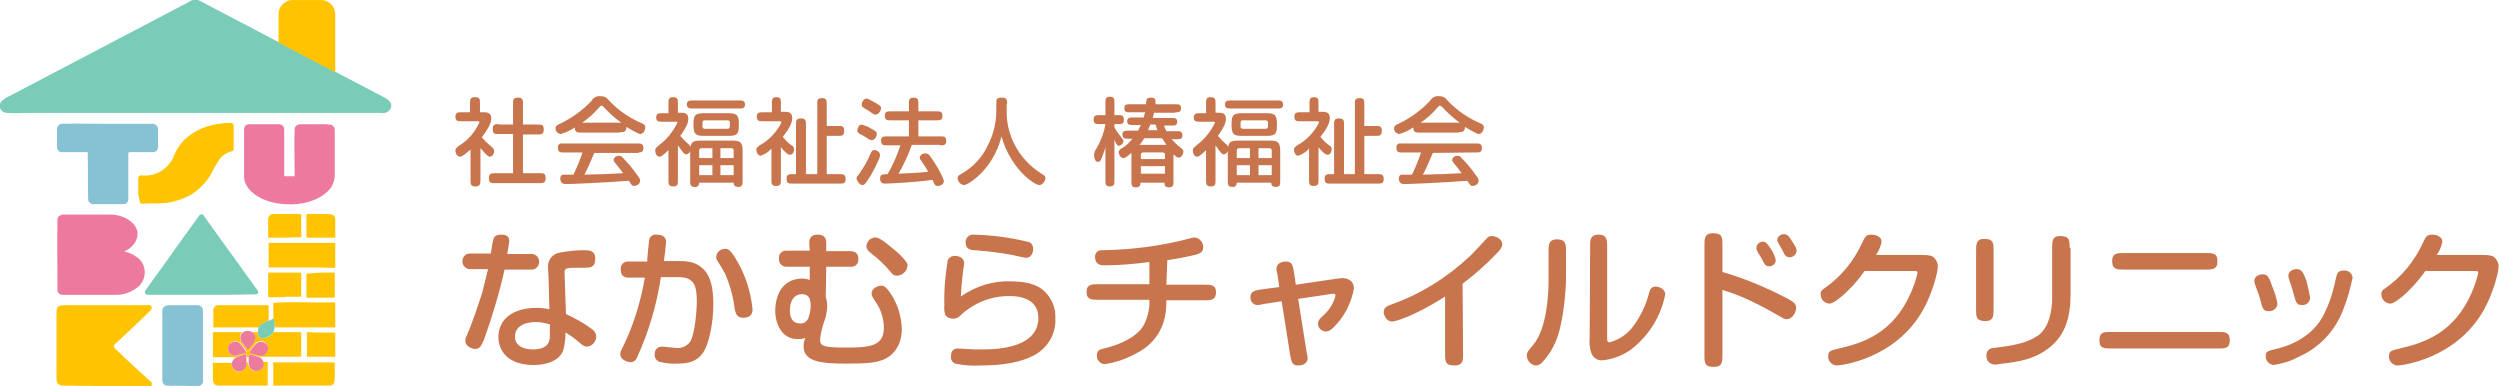
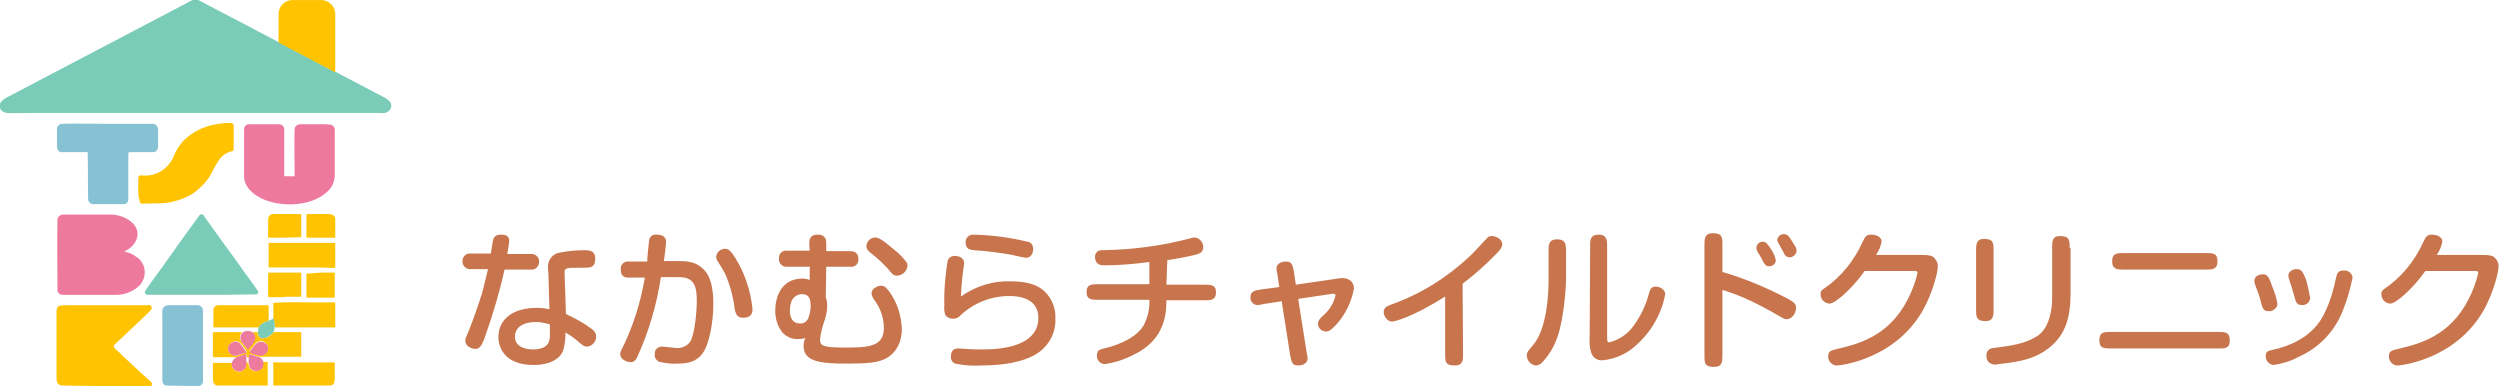
<svg xmlns="http://www.w3.org/2000/svg" version="1.1" id="レイヤー_1" x="0px" y="0px" viewBox="0 0 529.2 81.7" style="enable-background:new 0 0 529.2 81.7;" xml:space="preserve">
  <style type="text/css">
	.st0{fill:#7ACCB8;}
	.st1{fill:#FFC300;}
	.st2{fill:#87C2D4;}
	.st3{fill:#ED7A9E;}
	.st4{fill:#FFC302;}
	.st5{fill:#ED7B9D;}
	.st6{fill:#C8744C;}
</style>
  <g id="logo" transform="translate(-450 -11.334)">
    <g id="グループ_2647" transform="translate(859.565 287.744)">
      <path id="パス_13001" class="st0" d="M-326.8-253.6c-0.3,0.8-1.2,1.3-2.1,1.1c-1.1,0-2.2,0-3.3,0h-13.4c-19.3,0-38.6,0-58,0    c-1.5,0-3,0.1-4.4,0c-0.6,0-1.1-0.3-1.4-0.7c-0.3-0.5-0.3-1.2,0.1-1.7c0.4-0.4,0.9-0.8,1.4-1c12.8-6.7,25.7-13.5,38.5-20.2    c1.1-0.7,1.7-0.4,2.8,0.2c3.9,2.1,7.9,4.1,11.8,6.2c7.9,4.1,15.8,8.3,23.7,12.4c0.6,0.3,1.3,0.7,1.9,1    C-328.1-255.7-326.4-255.1-326.8-253.6z" />
      <path id="パス_13002" class="st1" d="M-396.5-194.8c-1.1-0.2-1.1-1-1.1-2c0-0.8,0-1.7,0-2.5c0-3.1,0-6.3,0-9.4c0-0.5,0-1,0-1.5    c0-0.6,0-1.3,0.7-1.5c0.5-0.1,0.9-0.1,1.4-0.1h16.8c0.4,0,1-0.2,1.2,0.3c0.2,0.5-0.2,0.8-0.5,1.1l-0.7,0.7l-5.4,5.1    c-0.4,0.3-0.7,0.7-1.1,1c-0.3,0.2-0.3,0.6-0.1,0.9c0.1,0.1,0.1,0.1,0.2,0.2c0.6,0.5,1.2,1.1,1.8,1.7c1.3,1.2,2.7,2.5,4,3.7l1.1,1    c0.3,0.3,0.8,0.5,0.8,1c0,0.5-0.6,0.6-1,0.6c-0.5,0-1,0-1.5,0h-3.5C-387.7-194.8-392.1-194.7-396.5-194.8z" />
      <path id="パス_13003" class="st2" d="M-374.3-194.8c-1.1-0.1-0.9-1.3-0.9-2.1c0-2.5,0-5,0-7.5c0-1.7,0-3.3,0-5    c0-0.7-0.2-1.6,0.4-2.1c0.3-0.2,0.6-0.3,1-0.3c0.8,0,1.7,0,2.5,0c0.8,0,1.7,0,2.5,0c0.7,0,1.5-0.2,2,0.5c0.2,0.3,0.2,0.6,0.2,1    c0,0.4,0,0.8,0,1.2c0,1.7,0,3.3,0,5c0,2.7,0,5.4,0,8.1c0.1,0.6-0.2,1.1-0.8,1.3c-0.1,0-0.3,0-0.4,0c-0.6,0-1.2,0-1.9,0    C-371.2-194.8-372.8-194.7-374.3-194.8z" />
      <path id="パス_13004" class="st1" d="M-351.7-194.8c0-1.3,0-2.6,0-3.8c0-1.3-0.3-1.1,0.7-1.1h12.1c0.2,0,0.2,0.1,0.2,0.3    c0,1,0,2.1,0,3.1c0,0.5-0.1,1.2-0.6,1.4c-0.2,0.1-0.4,0.1-0.6,0.1h-3.1C-345.9-194.8-348.8-194.8-351.7-194.8z" />
      <path id="パス_13005" class="st1" d="M-363.6-194.8c-0.7-0.1-0.9-0.8-0.9-1.4c0-0.5,0-1.1,0-1.6c0-0.5,0-1.1,0-1.6    c0-0.1,0-0.2,0-0.2c0-0.1,0.1,0,0.2,0h1.2c0.9,0,1.7,0,2.6,0c0,0.2,0,0.5,0,0.7c0.2,0.8,1.1,1.3,1.9,1.1c0.7-0.2,1.2-0.9,1.2-1.7    c0,0,0-0.1,0-0.2s0.1,0,0.2,0c0.1,0,0.1,0,0.2,0c0,0.4,0.1,0.9,0.3,1.2c0.4,0.6,1.2,0.8,1.8,0.5c0.7-0.3,1.1-1,1-1.8    c0.2,0,0.4,0,0.6,0c0.2,0,0.5-0.1,0.4,0.3c0,1.6,0,3.1,0,4.7C-356.4-194.8-360-194.8-363.6-194.8z" />
      <path id="パス_13006" class="st3" d="M-383.2-223.2c0,0.1,0.1,0.1,0.2,0.1c0.8,0.2,1.6,0.5,2.2,1c1.9,1.1,2.4,3.6,1.3,5.4    c-0.1,0.2-0.3,0.4-0.4,0.6c-1.5,1.5-3.5,2.2-5.5,2.1c-3.6,0-7.1,0-10.7,0c-0.2,0-0.5,0-0.7-0.1c-0.4-0.2-0.7-0.6-0.6-1.1    c0-5-0.1-10,0-14.9c0.1-0.5,0.7-0.9,1.2-0.9c3.3,0,6.6,0,9.9,0c1.8,0,3.6,0.6,4.9,1.9C-379.4-227-380.8-224.3-383.2-223.2z" />
      <path id="パス_13007" class="st3" d="M-338.7-244.1c0,1.6,0,3.2,0,4.8c0,0.9-0.3,1.8-0.8,2.6c-3.1,4.1-10.6,4.4-14.9,2.2    c-1.8-0.9-3.5-2.5-3.5-4.6c0-3.3,0-6.6,0-9.9c0-0.6,0.4-1.1,1-1.1c2.2,0,4.4,0,6.5,0c0.5,0,1,0.5,1,1c0,3.2,0,6.4,0,9.6    c0,0.4,0,0.4,0.4,0.4c0.5,0,1,0,1.5,0c0.1,0,0.3,0.1,0.3-0.1c0-3.3-0.1-6.7,0-10c0.1-0.5,0.5-0.8,1-0.9c0.7,0,1.3,0,2,0    c1.6,0,3.2-0.1,4.8,0.1c0.4,0.2,0.7,0.6,0.7,1C-338.7-247.5-338.7-245.8-338.7-244.1z" />
      <path id="パス_13008" class="st2" d="M-386.8-250.2h9.6c0.6,0,1.1,0.6,1.1,1.2c0,0,0,0,0,0c0,1.2,0,2.4,0,3.6    c0,0.6-0.4,1.2-1,1.2c0,0,0,0,0,0c-1.6,0-3.3,0-4.9,0c-0.3,0-0.4,0-0.4,0.4c0,3.2,0,6.4,0,9.6c0,0.5-0.4,1-0.9,1    c-2.1,0-4.3,0-6.4,0c-0.5,0.1-1-0.3-1.2-0.8c-0.1-3.2,0-6.5-0.1-9.8c0-0.5,0.1-0.4-0.4-0.4c-1.8,0-3.5,0-5.3,0    c-0.5-0.1-0.8-0.6-0.8-1.1c0-1.2,0-2.4,0-3.7c0-0.2,0-0.4,0.1-0.6c0.2-0.3,0.5-0.6,0.9-0.6C-393.3-250.3-390-250.2-386.8-250.2z" />
      <path id="パス_13009" class="st0" d="M-366.9-214c-3.8,0-7.7,0-11.5,0c-0.3,0-0.5-0.3-0.5-0.6c0-0.1,0-0.2,0.1-0.3    c1.2-1.7,2.4-3.4,3.6-5c2.6-3.7,5.2-7.3,7.9-11c0.2-0.2,0.6-0.2,0.8,0c0,0,0.1,0.1,0.1,0.2c2.4,3.4,4.9,6.8,7.3,10.1    c1.3,1.9,2.7,3.7,4,5.6c0.1,0.1,0.2,0.3,0.2,0.4c0,0.3-0.2,0.5-0.5,0.5C-359.3-214-363.1-214-366.9-214z" />
      <path id="パス_13010" class="st1" d="M-380.3-236.3c0-0.7,0-1.5,0-2.2c0-0.4,0.1-0.8,0.6-0.8c2.9,0.4,5.7-1.2,6.9-4    c0.6-1.5,1.5-2.9,2.8-4c1.2-1,2.6-1.8,4.1-2.3c1.6-0.5,3.4-0.8,5.1-0.8c0.5,0,0.7,0.2,0.7,0.7c0,1.6,0,3.3,0,4.9    c0,0.2-0.2,0.4-0.4,0.4c-1.2,0.3-2.2,1-2.8,2c-0.5,0.8-1,1.6-1.4,2.5c-1,1.9-2.6,3.5-4.4,4.7c-1.9,1-4,1.7-6.1,1.8    c-1.4,0.1-2.7,0-4.1,0.1c-0.3,0.1-0.6-0.1-0.7-0.4c0-0.1,0-0.2,0-0.3C-380.3-234.7-380.3-235.5-380.3-236.3L-380.3-236.3z" />
      <path id="パス_13011" class="st1" d="M-345.7-219.8h-6.7c-0.4,0-0.3,0-0.3-0.3c0-1.5,0-3.1,0-4.6c0-0.3,0-0.3,0.3-0.3h13.5    c0.3,0,0.3,0,0.3,0.3c0,1.6,0,3.1,0,4.7c0,0.1,0,0.3-0.1,0.3C-341.1-219.8-343.4-219.8-345.7-219.8z" />
      <path id="パス_13012" class="st1" d="M-351.7-209c0-1.1,0-2.2,0-3.3c4.1-0.3,8.5,0,12.7-0.1c0.4,0,0.4-0.1,0.4,0.4    c0,1.5,0,3,0,4.6c0,0.3,0,0.3-0.3,0.3h-12.4C-351.4-207.7-351.5-208.4-351.7-209z" />
      <path id="パス_13013" class="st4" d="M-359.5-200.8c-1.6,0-3.1,0-4.7,0c-0.3,0-0.3,0-0.3-0.3c0-1.6,0-3.2,0-4.9    c0-0.1,0.1-0.1,0.2-0.1c2,0,4,0,6,0c-0.6,0.5-0.6,1.4-0.2,2c0.4,0.5,0.8,1,1.2,1.5c0.1,0.1,0.1,0.1,0.2,0c0.8-1,2.2-2.2,1-3.5    l1.1,0c0,0.6,0.3,1.4,1.1,1.3c0.9-0.1,1.7-0.5,2.2-1.3c1.9,0,3.7,0,5.6,0c0.3,0,0.3,0,0.3,0.3c0,1.6,0,3.2,0,4.8    c0,0.2-0.3,0.1-0.4,0.1c-2.9,0-5.7,0-8.5,0c-0.6-0.2-1.2-0.4-1.8-0.5c-0.1,0-0.3-0.1-0.3,0.1s0,0.3-0.1,0.5h-0.4    c0-0.1,0-0.3,0-0.4c0-0.2,0-0.2-0.2-0.2C-358.2-201.2-358.8-201-359.5-200.8z M-352.8-202.6c0-0.9-0.7-1.6-1.5-1.6    c-0.5,0-0.9,0.2-1.2,0.5c-0.4,0.5-0.7,0.9-1.1,1.4c-0.2,0.3-0.2,0.3,0.1,0.4c0.7,0.3,1.4,0.5,2.2,0.6    C-353.5-201.2-352.9-201.8-352.8-202.6L-352.8-202.6z M-359.8-201.1c0.8-0.1,1.6-0.4,2.4-0.7c0.1,0,0-0.2,0-0.3    c-0.3-0.5-0.7-1-1.1-1.5c-0.6-0.7-1.5-0.8-2.2-0.2c-0.3,0.3-0.5,0.7-0.6,1.1C-361.4-201.9-360.7-201.2-359.8-201.1    C-359.9-201.1-359.9-201.1-359.8-201.1L-359.8-201.1z" />
      <path id="パス_13014" class="st1" d="M-354.8-207.1c-3.1,0-6.2,0-9.3,0c-0.4,0-0.3,0-0.3-0.3c0-1.2,0-2.3,0-3.5    c0.1-0.5,0.5-0.9,1-0.9c3.4,0,6.8,0,10.3,0c0.4,0,0.4-0.1,0.4,0.4c0,1,0,2,0,3C-353.6-208.3-354.3-207.8-354.8-207.1z" />
      <path id="パス_13015" class="st1" d="M-349.3-213.5c-1.1,0-2.2,0-3.3,0c-0.2,0-0.2-0.2-0.2-0.3c0-1.6,0-3.1,0-4.7    c0-0.1,0-0.2,0.2-0.2c2.2,0,4.3,0,6.5,0c0.4,0,0.3,0,0.3,0.3c0,1.5,0,3,0,4.5c0,0.3,0,0.3-0.3,0.3H-349.3z" />
      <path id="パス_13016" class="st1" d="M-349.3-226.1h-3.2c-0.1,0-0.3,0.1-0.3-0.1c0-1.3,0-2.6,0-3.9c0.1-0.6,0.5-1,1.1-1    c1.9,0,3.7,0,5.6,0c0.3,0,0.3,0,0.3,0.3c0,1.4,0,2.9,0,4.3c0,0.2,0.1,0.3-0.2,0.3L-349.3-226.1z" />
-       <path id="パス_13017" class="st1" d="M-341.6-206h2.7c0.3,0,0.3,0,0.3,0.2c0,1.6,0,3.2,0,4.7c0,0.1,0,0.2-0.1,0.2    c-1.9,0-3.9,0-5.8,0c-0.1,0-0.1,0-0.1-0.1c0-1.6,0-3.2,0-4.8c0-0.3,0-0.3,0.3-0.3L-341.6-206z" />
      <path id="パス_13018" class="st1" d="M-341.7-218.7h2.7c0.2,0,0.3-0.1,0.3,0.3c0,1.6,0,3.1,0,4.7c0,0.3,0,0.3-0.3,0.3h-5.5    c-0.2,0-0.2,0-0.2-0.2c0-1.6,0-3.1,0-4.7c0-0.3,0.1-0.2,0.3-0.2L-341.7-218.7z" />
      <path id="パス_13019" class="st1" d="M-341.7-226.1h-2.7c-0.2,0-0.3,0.1-0.3-0.3c0-1.5,0-2.9,0-4.4c0-0.3,0-0.3,0.3-0.3    c1.5,0,3,0,4.6,0c0.2,0,0.5,0.1,0.7,0.2c0.4,0.2,0.6,0.7,0.5,1.1c0,1.1,0,2.2,0,3.4c0,0.1,0.1,0.3-0.1,0.3    C-339.7-226.1-340.7-226.1-341.7-226.1z" />
      <path id="パス_13020" class="st0" d="M-354.8-207.1c0.6-1.2,2.1-1.2,3.1-1.9c0.4,0.9,0.4,2,0,2.9c-0.5,0.7-1.3,1.2-2.2,1.3    C-355.1-204.7-355.1-206.3-354.8-207.1z" />
      <path id="パス_13021" class="st5" d="M-356.9-200.8c0-0.2,0-0.3,0.1-0.5c0-0.1,0-0.1,0.1-0.1c0.6,0.1,1.1,0.3,1.7,0.5    c0.6,0.1,1.1,0.6,1.2,1.2c0.2,0.9-0.4,1.7-1.3,1.8c-0.6,0.1-1.3-0.2-1.6-0.7C-356.9-199.3-357-200.1-356.9-200.8z" />
      <path id="パス_13022" class="st5" d="M-356-206c1.2,1.3-0.1,2.5-1,3.5c-0.1,0.1-0.1,0.1-0.2,0c-0.4-0.5-0.8-1-1.2-1.5    c-0.4-0.6-0.4-1.5,0.2-2C-357.6-206.5-356.7-206.5-356-206z" />
      <path id="パス_13023" class="st5" d="M-359.5-200.8c0.6-0.2,1.3-0.4,1.9-0.6c0.2,0,0.2,0,0.2,0.2c0,0.4,0,0.9,0,1.3    c0,0.1,0,0.1,0,0.2c0,0.1,0,0.3,0,0.4c0,0.7-0.6,1.4-1.3,1.5c-0.9,0.1-1.7-0.5-1.8-1.3c0-0.2,0-0.3,0-0.5    C-360.3-200.2-359.9-200.6-359.5-200.8z" />
      <path id="パス_13024" class="st1" d="M-347.9-276.4c2.2,0,4.4,0,6.6,0c1.5,0.2,2.7,1.4,2.7,3c0,4.1,0,8.2,0,12.3    c-4-2.1-8-4.2-12-6.3c0-1.9,0-3.8,0-5.8C-350.7-274.9-349.5-276.2-347.9-276.4z" />
      <path id="パス_13025" class="st5" d="M-352.8-202.6c0,0.8-0.7,1.4-1.5,1.5c-0.8-0.1-1.5-0.3-2.2-0.6c-0.3-0.1-0.3-0.1-0.1-0.4    c0.3-0.5,0.7-1,1.1-1.4c0.6-0.7,1.5-0.7,2.2-0.2C-353-203.5-352.8-203.1-352.8-202.6z" />
      <path id="パス_13026" class="st5" d="M-359.8-201.1c-0.8,0-1.5-0.7-1.5-1.5c0,0,0,0,0,0c0-0.9,0.8-1.5,1.6-1.5    c0.4,0,0.8,0.2,1.1,0.6c0.4,0.5,0.8,1,1.1,1.5c0,0.1,0.2,0.2,0,0.3C-358.2-201.5-359-201.3-359.8-201.1z" />
    </g>
-     <path id="パス_13136" class="st6" d="M551.7,42.7c0.3,0.3,0.4,0.4,0.8,0.9c0.8,0.8,0.9,0.9,1.2,0.9c0.5,0,0.9-0.6,0.9-1.2   c0-0.4-0.1-0.5-0.9-1.2c-0.6-0.5-1.2-1.1-1.7-1.7c1-1.3,2-2.9,2-4c0-1.3-1.1-1.3-1.5-1.3h-0.9v-1.9c0-0.8,0-1.3-1.1-1.3   c-1,0-1,0.6-1,1.3v1.9h-1.8c-0.8,0-1.3,0-1.3,1c0,0.9,0.6,0.9,1.3,0.9h3.4c0.1,0,0.4,0,0.4,0.2c-0.9,2-2.3,3.7-4.2,4.9   c-0.7,0.5-0.9,0.7-0.9,1.1c0,0.3,0.2,1.3,1,1.3c0.5,0,1.6-1,2.2-1.5v6.5c0,0.8,0,1.3,1.1,1.3c0.9,0,1-0.6,1-1.3V42.7z M555.6,37.6   c-0.7,0-1.3,0-1.3,1c0,1.1,0.4,1.1,1.3,1.1h3V48h-3.8c-0.7,0-1.3,0-1.3,1c0,1.1,0.4,1.1,1.3,1.1h9.4c0.8,0,1.3-0.1,1.3-1   c0-1.1-0.4-1.1-1.3-1.1h-3.5v-8.2h3.1c0.7,0,1.3,0,1.3-1c0-1.1-0.4-1.1-1.3-1.1h-3.1v-4.4c0-0.7,0-1.3-1-1.3   c-1.1,0-1.1,0.5-1.1,1.3v4.4H555.6z M585.2,43.6c0.6,0,1-0.2,1-0.9c0-0.8-0.4-1-1-1h-16.2c-0.5-0.1-0.9,0.3-0.9,0.7   c0,0.1,0,0.2,0,0.2c0,0.7,0.3,1,0.9,1h4.3c-0.5,1.6-1.2,3.2-1.9,4.7c-1.1,0-1.8,0-2.2,0c-0.3,0-0.6,0.3-0.6,0.8   c0,1,0.6,1.2,1.2,1.2c0.9,0,8.2-0.3,13.3-0.7c0.6,0.9,0.7,1.1,1.1,1.1c0.4,0,1.3-0.3,1.3-1.1c0-0.3,0-0.4-0.6-1.2   c-0.9-1.3-1.9-2.5-3-3.6c-0.2-0.3-0.5-0.5-0.9-0.5c-0.4,0-1.1,0.3-1.1,0.9c0,0.2,0.1,0.4,0.3,0.6c0.8,1,1.3,1.6,1.7,2.2   c-3.8,0.2-4.1,0.2-8.2,0.3c0.7-1.3,1-2,2.1-4.6H585.2z M581.3,39.3c0.7,0,1.3,0,1.3-1.1c0.4,0.2,0.8,0.5,1.2,0.7   c1.1,0.6,1.5,0.8,1.7,0.8c0.8,0,1.1-1,1.1-1.4c0-0.4-0.2-0.6-0.6-0.8c-2.6-1.1-5-2.7-7-4.8c-0.6-0.7-0.9-1-1.9-1   c-0.8-0.1-1.5,0.3-1.9,1c-1.9,2-4.1,3.6-6.6,4.8c-0.7,0.3-1,0.5-1,1c0,0.6,0.4,1.1,1.1,1.2c1.1-0.3,2.1-0.8,3-1.4   c-0.1,1.1,0.6,1.1,1.3,1.1H581.3z M573.1,37.4c1.3-0.9,2.6-2,3.7-3.3c0.3-0.3,0.3-0.4,0.5-0.4s0.2,0.1,0.5,0.3   c1.1,1.2,2.3,2.3,3.7,3.3H573.1z M593.5,35.3v-2.1c0-0.8,0-1.3-1.1-1.3c-0.9,0-0.9,0.6-0.9,1.3v2.1h-1.3c-0.7,0-1.3,0-1.3,0.9   c0,0.9,0.6,0.9,1.3,0.9h2.9c0.1,0,0.3,0,0.3,0.2c-0.9,1.8-2.1,3.4-3.7,4.6c-0.8,0.7-1,0.8-1,1.3c0,0.6,0.3,1.3,0.9,1.3   c0.3,0,0.6-0.2,0.8-0.4c0.4-0.3,0.7-0.6,1.1-1v6.4c0,0.8,0,1.3,1.1,1.3c0.9,0,0.9-0.6,0.9-1.3v-7.4c1.2,1.7,1.4,1.9,1.7,1.9   c0.4,0,0.8-0.3,0.9-0.7v6.3c0,0.8,0,1.3,1,1.3c0.4,0.1,0.8-0.2,0.9-0.7c0-0.1,0-0.1,0-0.2h7.3c0,0.4,0.1,0.9,1,0.9   c0.9,0,0.9-0.6,0.9-1.3v-6.4c0-2-0.8-2.1-2.4-2.1h-6.6c-1.2,0-1.9,0.2-2,1.3c-0.1-0.1-0.2-0.3-0.3-0.4c-0.7-0.6-1.3-1.2-1.9-1.9   c1.5-2.1,1.7-2.9,1.7-3.6c0-1.3-0.9-1.3-1.6-1.3H593.5z M600.8,44.8H598v-1.6c0-0.3,0.2-0.5,0.4-0.5c0,0,0.1,0,0.1,0h2.3V44.8z    M602.5,42.7h2.3c0.3,0,0.5,0.2,0.5,0.4c0,0,0,0.1,0,0.1v1.6h-2.8V42.7z M600.8,46.3v2.1H598v-2.1H600.8z M602.5,46.3h2.8v2.1h-2.8   V46.3z M604.3,40.1c2.1,0,2.1-0.8,2.1-2.7c0-2-0.8-2.1-2.4-2.1h-5.1c-2.1,0-2.1,0.8-2.1,2.7c0,2,0.8,2.1,2.4,2.1H604.3z M604,36.8   c0.3,0,0.5,0.2,0.5,0.4c0,0,0,0.1,0,0.1v0.8c0,0.3-0.2,0.5-0.4,0.5c0,0-0.1,0-0.1,0h-4.8c-0.3,0-0.5-0.2-0.5-0.4c0,0,0-0.1,0-0.1   v-0.8c0-0.2,0.1-0.5,0.4-0.5c0,0,0.1,0,0.1,0H604z M596.7,32.6c-0.6,0-1.3,0-1.3,0.8c0,0.9,0.6,0.9,1.3,0.9h9.8   c0.6,0,1.2,0,1.2-0.8c0-0.9-0.6-0.9-1.2-0.9H596.7z M615.3,33.2c0-0.7,0-1.3-0.9-1.3c-1,0-1,0.5-1,1.3v1.9h-1.9   c-0.7,0-1.3,0-1.3,0.9c0,1,0.5,1,1.3,1h3.6c0.1,0,0.3,0,0.3,0.3c-1,2-2.6,3.7-4.6,4.8c-0.4,0.3-0.7,0.5-0.7,0.9   c0,0.5,0.3,1.3,0.9,1.3c0.9-0.3,1.7-0.8,2.3-1.5v6.6c0,0.7,0,1.3,0.9,1.3c1.1,0,1.1-0.5,1.1-1.3v-6.9c0.2,0.3,0.4,0.5,0.7,0.8   c0.6,0.6,0.9,0.8,1.2,0.8c0.7,0,0.9-0.8,0.9-1.2c0-0.3-0.2-0.6-0.4-0.7c-0.8-0.5-1.4-1.2-2-1.9c0.9-1.1,2-2.7,2-3.9   c0-1.4-0.9-1.4-1.8-1.4h-0.6V33.2z M620.6,48.2V37.7c0-0.7,0-1.3-1-1.3c-1.1,0-1.1,0.5-1.1,1.3v10.5h-0.7c-0.7,0-1.3,0-1.3,0.9   c0,1.1,0.4,1.1,1.3,1.1h9.9c0.7,0,1.3,0,1.3-0.9c0-1.1-0.5-1.1-1.3-1.1H625v-8.1h2.4c0.7,0,1.3,0,1.3-1c0-1.1-0.4-1.1-1.3-1.1H625   v-4.6c0-0.7,0-1.3-0.9-1.3c-1.1,0-1.1,0.4-1.1,1.3v14.8H620.6z M649,42.1c0.7,0,1.3,0,1.3-0.9c0-1-0.5-1-1.3-1h-4.6v-3.4h3.8   c0.7,0,1.3,0,1.3-0.9c0-1-0.5-1-1.3-1h-3.8v-1.6c0-0.7,0-1.3-1-1.3c-1,0-1,0.5-1,1.3v1.6h-3.8c-0.7,0-1.3,0-1.3,0.9   c0,1,0.5,1,1.3,1h3.8v3.4h-4.6c-0.7,0-1.3,0-1.3,0.9c0,1,0.5,1,1.3,1h2.8c-0.7,2.1-1.6,4.2-2.7,6.1c-0.4,0-0.7,0-1.1,0.1   c-0.2,0-0.5,0.2-0.5,0.8c0,0.9,0.5,1.1,1,1.1c0.7,0,7-0.3,10.1-0.8c0.5,1.2,0.6,1.3,1.1,1.3c0.5,0,1.3-0.3,1.3-1.1   c-0.3-0.9-0.7-1.7-1.1-2.4c-0.6-1-1.2-2-1.9-2.9c-0.2-0.3-0.5-0.5-0.9-0.5c-0.6,0-1.2,0.4-1.2,0.9c0,0.3,0.1,0.4,0.6,1.1   c0.4,0.6,0.8,1.2,1.2,1.9c-1.9,0.2-3.9,0.3-6.3,0.4c1.1-1.9,2.1-4,2.8-6.1H649z M631.5,38.8c-0.1,0.4,0.1,0.6,0.5,0.9   c0.7,0.3,1.3,0.7,1.9,1.1c0.2,0.1,0.4,0.2,0.6,0.2c0.7,0,1.1-0.8,1.1-1.3c0-0.5-0.2-0.6-1.3-1.2c-0.6-0.4-1.2-0.6-1.9-0.8   C631.7,37.7,631.5,38.7,631.5,38.8z M635.3,35.6c0.7,0,1.2-0.9,1.2-1.3c0-0.5-0.2-0.7-2.1-1.7c-0.6-0.3-0.7-0.4-0.9-0.4   c-0.8,0-1.1,0.9-1.1,1.3c0,0.4,0.1,0.5,1.5,1.3c0.1,0.1,0.7,0.5,0.9,0.6C634.9,35.5,635.1,35.6,635.3,35.6z M632.6,50.5   c0.4,0,0.7-0.4,1.7-2c0.2-0.3,2-3.6,2-4.3c0-0.6-0.6-1.1-1.2-1.1c-0.5,0-0.6,0.3-0.9,0.9c-0.6,1.5-1.4,2.8-2.3,4.1   c-0.4,0.5-0.6,0.7-0.6,1.1C631.5,49.6,631.8,50.5,632.6,50.5z M663.2,33.3c0-0.8-0.1-1.3-1-1.3c-1.3,0-1.3,0.3-1.3,1.3v1.4   c0,2.6-0.6,5.1-1.8,7.4c-1.2,2.6-3.2,4.7-5.7,6.1c-0.4,0.2-0.7,0.4-0.7,0.9c0.1,0.7,0.6,1.3,1.3,1.4c0.4,0,0.9-0.2,2.1-1.1   c3-2.3,5-5.6,5.9-9.2c0.9,3.3,2.7,6.3,5.2,8.6c0.7,0.6,2.1,1.7,2.8,1.7c0.8,0,1.3-1,1.3-1.5c0-0.4-0.2-0.5-1-1   c-2.3-1.5-4.2-3.5-5.5-6c-1.2-2.3-1.8-4.9-1.7-7.4V33.3z M698.8,35.1c0.6,0,1.2,0,1.2-0.8c0-0.9-0.5-0.9-1.2-0.9h-4.2   c0-0.2,0-0.4,0-0.6c0-0.7-0.5-0.8-0.9-0.8c-0.6,0-0.9,0.1-1,0.5c-0.1,0.3-0.1,0.6-0.1,0.9h-3.4c-0.6,0-1.2,0-1.2,0.8   c0,0.9,0.5,0.9,1.2,0.9h3.2c-0.1,0.4-0.2,0.8-0.3,1.1h-2.5c-0.5,0-1,0.1-1,0.8c0,0.7,0.5,0.8,1,0.8h1.9c-0.2,0.4-0.4,0.8-0.6,1.2   h-2.1c-0.6,0-1.2,0-1.2,0.8c0,0.9,0.6,0.9,1.2,0.9h0.9c-0.6,0.8-1.3,1.5-2.2,2c-0.5,0.3-0.7,0.5-0.7,0.9c0,0.4,0.4,1.2,1,1.2   c0.4,0,1-0.5,1.7-1.1c0,0.3,0,0.5,0,0.8v5.2c0,0.7,0,1.3,0.9,1.3c1,0,1-0.5,1-1h5.1c0,0.4,0,1,0.9,1c1,0,1-0.5,1-1.3v-5.7   c0.6,0.6,0.9,0.7,1.1,0.7c0.7,0,1-0.9,1-1.3c0-0.3-0.1-0.4-0.7-0.9c-0.7-0.5-1.2-1.1-1.8-1.7h1.1c0.6,0,1.2,0,1.2-0.8   c0-0.9-0.6-0.9-1.2-0.9h-2.2c-0.2-0.4-0.4-0.8-0.5-1.2h1.9c0.5,0,0.9-0.1,0.9-0.8c0-0.6-0.4-0.8-0.9-0.8h-4.3   c0.1-0.4,0.2-0.6,0.3-1.1H698.8z M696.6,45h-5.1v-0.9c0-0.3,0.2-0.5,0.4-0.5c0,0,0.1,0,0.1,0h4.1c0.3,0,0.5,0.2,0.5,0.4   c0,0,0,0.1,0,0.1V45z M696.6,46.5v1.6h-5.1v-1.6H696.6z M693,38.9c0.2-0.5,0.4-1,0.5-1.2h1.1c0.1,0.4,0.3,0.8,0.4,1.2H693z M692,42   c-0.4,0-0.5,0-0.8,0c0.4-0.4,0.7-0.9,1-1.4h3.8c0.2,0.3,0.5,0.8,0.9,1.4c-0.3,0-0.4,0-0.7,0H692z M684,49.5c0,0.7,0,1.3,0.9,1.3   c1,0,1-0.5,1-1.3v-8.6c0.4,1,0.6,1.3,1,1.3c0.5-0.1,0.9-0.5,0.9-1c0-0.2-0.1-0.4-0.6-1c-0.5-0.6-0.9-1.2-1.3-1.9v-0.7h0.8   c0.7,0,1.2,0,1.2-0.9c0-1-0.5-1-1.2-1h-0.8v-2.6c0-0.7,0-1.3-0.9-1.3c-1,0-1,0.5-1,1.3v2.6h-1.2c-0.7,0-1.3,0-1.3,0.9   c0,1,0.5,1,1.3,1h1.2c-0.3,1.8-0.9,3.4-1.8,5c-0.5,0.8-0.6,1-0.6,1.6c0,0.5,0.2,1.4,0.8,1.4c0.5,0,0.7-0.4,1.1-1.6   c0.2-0.5,0.4-1,0.5-1.6L684,49.5z M707.3,35.3v-2.1c0-0.8,0-1.3-1.1-1.3c-0.9,0-0.9,0.6-0.9,1.3v2.1H704c-0.7,0-1.3,0-1.3,0.9   c0,0.9,0.6,0.9,1.3,0.9h2.9c0.1,0,0.3,0,0.3,0.2c-0.9,1.8-2.1,3.4-3.7,4.6c-0.8,0.7-1,0.8-1,1.3c0,0.6,0.3,1.3,0.9,1.3   c0.3,0,0.6-0.2,0.8-0.4c0.4-0.3,0.7-0.6,1.1-1v6.4c0,0.8,0,1.3,1.1,1.3c0.9,0,0.9-0.6,0.9-1.3v-7.4c1.2,1.7,1.4,1.9,1.7,1.9   c0.4,0,0.8-0.3,0.9-0.7v6.3c0,0.8,0,1.3,1,1.3c0.4,0.1,0.8-0.2,0.9-0.7c0-0.1,0-0.1,0-0.2h7.3c0,0.4,0.1,0.9,1,0.9   c0.9,0,0.9-0.6,0.9-1.3v-6.4c0-2-0.8-2.1-2.4-2.1H712c-1.2,0-1.9,0.2-2,1.3c-0.1-0.1-0.2-0.3-0.3-0.4c-0.7-0.6-1.3-1.2-1.9-1.9   c1.5-2.1,1.7-2.9,1.7-3.6c0-1.3-0.9-1.3-1.6-1.3H707.3z M714.6,44.8h-2.8v-1.6c0-0.3,0.2-0.5,0.4-0.5c0,0,0.1,0,0.1,0h2.3V44.8z    M716.4,42.7h2.3c0.3,0,0.5,0.2,0.5,0.4c0,0,0,0.1,0,0.1v1.6h-2.8V42.7z M714.6,46.3v2.1h-2.8v-2.1H714.6z M716.4,46.3h2.8v2.1   h-2.8V46.3z M718.2,40.1c2.1,0,2.1-0.8,2.1-2.7c0-2-0.8-2.1-2.4-2.1h-5.1c-2.1,0-2.1,0.8-2.1,2.7c0,2,0.8,2.1,2.4,2.1H718.2z    M717.9,36.8c0.3,0,0.5,0.2,0.5,0.4c0,0,0,0.1,0,0.1v0.8c0,0.3-0.2,0.5-0.4,0.5c0,0-0.1,0-0.1,0h-4.8c-0.3,0-0.5-0.2-0.5-0.4   c0,0,0-0.1,0-0.1v-0.8c0-0.2,0.1-0.5,0.4-0.5c0,0,0.1,0,0.1,0H717.9z M710.6,32.6c-0.6,0-1.3,0-1.3,0.8c0,0.9,0.6,0.9,1.3,0.9h9.8   c0.6,0,1.2,0,1.2-0.8c0-0.9-0.6-0.9-1.2-0.9H710.6z M729.1,33.2c0-0.7,0-1.3-0.9-1.3c-1,0-1,0.5-1,1.3v1.9h-1.9   c-0.7,0-1.3,0-1.3,0.9c0,1,0.5,1,1.3,1h3.6c0.1,0,0.3,0,0.3,0.3c-1,2-2.6,3.7-4.6,4.8c-0.4,0.3-0.7,0.5-0.7,0.9   c0,0.5,0.3,1.3,0.9,1.3c0.9-0.3,1.7-0.8,2.3-1.5v6.6c0,0.7,0,1.3,0.9,1.3c1.1,0,1.1-0.5,1.1-1.3v-6.9c0.2,0.3,0.4,0.5,0.7,0.8   c0.6,0.6,0.9,0.8,1.2,0.8c0.7,0,0.9-0.8,0.9-1.2c0-0.3-0.2-0.6-0.4-0.7c-0.8-0.5-1.4-1.2-2-1.9c0.9-1.1,2-2.7,2-3.9   c0-1.4-0.9-1.4-1.8-1.4h-0.6V33.2z M734.5,48.2V37.7c0-0.7,0-1.3-1-1.3c-1.1,0-1.1,0.5-1.1,1.3v10.5h-0.7c-0.7,0-1.3,0-1.3,0.9   c0,1.1,0.4,1.1,1.3,1.1h9.9c0.7,0,1.3,0,1.3-0.9c0-1.1-0.5-1.1-1.3-1.1h-2.8v-8.1h2.4c0.7,0,1.3,0,1.3-1c0-1.1-0.4-1.1-1.3-1.1   h-2.4v-4.6c0-0.7,0-1.3-0.9-1.3c-1.1,0-1.1,0.4-1.1,1.3v14.8H734.5z M762.7,43.6c0.6,0,1-0.2,1-0.9c0-0.8-0.4-1-1-1h-16.2   c-0.5-0.1-0.9,0.3-0.9,0.7c0,0.1,0,0.2,0,0.2c0,0.7,0.3,1,0.9,1h4.3c-0.5,1.6-1.2,3.2-1.9,4.7c-1.1,0-1.8,0-2.2,0   c-0.3,0-0.6,0.3-0.6,0.8c0,1,0.6,1.2,1.2,1.2c0.9,0,8.2-0.3,13.3-0.7c0.6,0.9,0.7,1.1,1.1,1.1c0.4,0,1.3-0.3,1.3-1.1   c0-0.3,0-0.4-0.6-1.2c-0.9-1.3-1.9-2.5-3-3.6c-0.2-0.3-0.5-0.5-0.9-0.5c-0.4,0-1.1,0.3-1.1,0.9c0,0.2,0.1,0.4,0.3,0.6   c0.8,1,1.3,1.6,1.7,2.2c-3.8,0.2-4.1,0.2-8.2,0.3c0.7-1.3,1-2,2.1-4.6L762.7,43.6z M758.8,39.3c0.7,0,1.3,0,1.3-1.1   c0.4,0.2,0.8,0.5,1.2,0.7c1.1,0.6,1.5,0.8,1.7,0.8c0.8,0,1.1-1,1.1-1.4c0-0.4-0.2-0.6-0.6-0.8c-2.6-1.1-5-2.7-7-4.8   c-0.6-0.7-0.9-1-1.9-1c-0.8-0.1-1.5,0.3-1.9,1c-1.9,2-4.1,3.6-6.6,4.8c-0.7,0.3-1,0.5-1,1c0,0.6,0.4,1.1,1.1,1.2   c1.1-0.3,2.1-0.8,3-1.4c-0.1,1.1,0.6,1.1,1.3,1.1H758.8z M750.6,37.4c1.3-0.9,2.6-2,3.7-3.3c0.3-0.3,0.3-0.4,0.5-0.4   c0.1,0,0.2,0.1,0.5,0.3c1.1,1.2,2.3,2.3,3.7,3.3H750.6z" />
    <path id="パス_13137" class="st6" d="M557.4,64.9c0.2-0.9,0.3-1.7,0.4-2.6c0-1.2-1.1-1.3-1.7-1.3c-1.4,0-1.6,0.7-1.7,1.1   s-0.2,0.8-0.5,2.9h-4.3c-0.9-0.1-1.6,0.6-1.7,1.4c0,0.1,0,0.2,0,0.2c-0.1,0.8,0.6,1.6,1.4,1.7c0.1,0,0.2,0,0.3,0h3.7   c-0.3,1.2-0.7,3-1.2,4.9c-0.8,2.6-2.3,6.9-3.3,9.2c-0.2,0.3-0.3,0.7-0.3,1.1c0,1.2,1.5,1.7,2.1,1.7c1.1,0,1.4-1,1.9-2.1   c1.7-4.8,3.2-9.7,4.3-14.7h5.6c0.9,0.1,1.6-0.6,1.7-1.4c0-0.1,0-0.2,0-0.2c0.1-0.8-0.5-1.6-1.4-1.7c-0.1,0-0.2,0-0.3,0H557.4z    M566.3,76.8c-0.9-0.2-1.8-0.3-2.7-0.3c-5,0-8.1,2.4-8.1,6.2c0,1.8,1,5.9,7.5,5.9c2.8,0,5.7-1,6.3-3.4c0.3-1.2,0.4-2.3,0.4-3.5   c0.8,0.5,1.6,1,2.3,1.6c1.5,1.3,1.7,1.4,2.3,1.4c1.1-0.1,1.9-1.1,1.9-2.1c0-0.6-0.3-1.2-0.9-1.6c-1.7-1.3-3.6-2.3-5.5-3.2l-0.3-8.8   c0-0.4,0.1-0.7,0.4-0.8c0.5-0.2,1.2-0.2,3.9-0.2c1.1,0,2.2,0,2.2-1.9c0-1.8-1.3-1.8-2.5-1.8c-1.7,0-3.3,0.2-5,0.5   c-1.5,0.2-2.6,1.6-2.5,3.1c0,0.3,0.1,1.6,0.1,1.9L566.3,76.8z M566.4,82.3c0,0.9,0,3-3.6,3c-1.3,0-3.8-0.4-3.8-2.7   c0-2,1.8-3.1,4.4-3.1c1,0,2,0.2,3,0.5V82.3z M590.5,66.8c0.2-1.4,0.4-2.8,0.5-4.2c0-1-0.6-1.6-2-1.6c-0.8-0.1-1.5,0.4-1.6,1.2   c0,0,0,0.1,0,0.1c-0.1,0.6-0.4,3.7-0.4,4.4h-4c-0.8-0.1-1.6,0.6-1.6,1.4c0,0.1,0,0.2,0,0.3c0,1.2,0.6,1.7,1.6,1.7l3.5,0   c-0.9,5.3-2.5,10.4-4.9,15.2c-0.2,0.3-0.3,0.6-0.3,1c0,1.2,1.5,1.7,2.2,1.7c0.6,0,1.1-0.4,1.3-0.9c2.5-5.4,4.2-11.2,5.1-17.1l3.8,0   c3.1,0,3.8,1.7,3.8,5c0,2.2-0.4,6.7-1.3,8.5c-0.6,1-1.8,1.6-3,1.5c-0.4,0-2.6-0.3-3.1-0.3c-0.8,0-1.5,0.6-1.5,1.4   c0,0.1,0,0.1,0,0.2c-0.1,0.7,0.3,1.3,0.9,1.6c1.3,0.3,2.7,0.5,4,0.4c2.3,0,3.9-0.5,5.1-2c1.6-2,2.4-7,2.4-10.6c0-3.4-0.6-5.9-2-7.3   c-1.4-1.4-2.8-1.8-5.2-1.8H590.5z M603.5,64c-1,0-1.8,0.7-1.9,1.7c0,0.3,0.1,0.6,0.3,0.9c0.6,0.9,1.1,1.8,1.6,2.7   c1,2.3,1.7,4.8,2,7.3c0.2,1,0.4,2,1.8,2c1.1,0,2-0.4,2-1.8c-0.4-4-1.7-7.8-3.8-11.1C604.5,64.2,604.1,64,603.5,64z M621.4,64.4   h-4.8c-0.8-0.1-1.6,0.4-1.7,1.3c0,0.1,0,0.2,0,0.4c-0.1,0.8,0.5,1.6,1.4,1.7c0.1,0,0.2,0,0.3,0h4.8v2.8c-0.5-0.2-1-0.3-1.5-0.3   c-4.9,0-5.8,4.5-5.8,6.8c0,1.7,0.5,3.4,1.6,4.7c0.9,0.9,2.1,1.4,3.4,1.3c0.5,0,1-0.1,1.4-0.2c-0.3,0.5-0.4,1.1-0.4,1.7   c0,3.4,3.9,3.7,9.2,3.7c4.4,0,6-0.2,7.6-0.8c2.1-0.8,4-3,4-6.5c-0.1-2.9-1-5.7-2.7-8c-0.5-0.7-1-1.2-1.7-1.2c-0.5,0-2,0.5-2,1.6   c0,0.4,0,0.6,0.9,1.9c1.1,1.6,1.7,3.5,1.7,5.5c0,4.1-3.7,4.1-8.4,4.1c-4.6,0-5.1-0.4-5.1-1.7c0.1-1.2,0.4-2.4,0.8-3.6   c0.4-1.1,0.7-2.3,0.7-3.5c0-0.6-0.1-1.3-0.3-1.9l0.1-6.4h5.1c0.8,0.1,1.6-0.4,1.7-1.3c0-0.1,0-0.3,0-0.4c0-1.2-0.8-1.6-1.7-1.6   h-5.1v-1.7c0-1.2-0.5-1.8-1.9-1.8c-1.2,0-1.7,0.7-1.7,1.8L621.4,64.4z M619.7,73.6c1.1,0,1.9,0.4,1.9,2.5c0,0.9-0.2,1.8-0.5,2.6   c-0.3,0.7-1,1.2-1.8,1.1c-1.5,0-2.1-1.2-2.1-2.7C617.2,74.2,618.8,73.6,619.7,73.6z M642.1,67.6c0-0.4-0.1-0.7-0.4-1   c-0.7-0.9-1.5-1.7-2.4-2.4c-2.7-2.3-3.4-2.6-4.1-2.6c-1,0.1-1.7,0.8-1.8,1.8c0,0.5,0.3,1,0.7,1.3c1.7,1.3,3.3,2.8,4.6,4.4   c0.3,0.4,0.7,0.6,1.2,0.6C641.1,69.6,642,68.7,642.1,67.6z M654.4,62.5c0,1.5,0.7,1.7,1.9,1.8c2.7,0.2,5.3,0.5,8,1   c0.4,0.1,2.5,0.6,2.9,0.6c1,0,1.5-0.9,1.5-1.9c0-0.7-0.4-1.4-1.2-1.5c-3.7-0.9-7.5-1.4-11.4-1.5c-0.3,0-0.6,0-0.9,0.2   C654.8,61.4,654.4,61.9,654.4,62.5L654.4,62.5z M653.4,74.1c0-0.6,0.2-3.3,0.4-4.8c0-0.4,0.3-1.9,0.3-2.2c0-1.2-1.1-1.6-2-1.6   c-0.7,0-1.3,0.4-1.5,1c-0.5,3.1-0.8,6.3-0.7,9.5c-0.1,0.7,0,1.3,0.2,2c0.3,0.5,1,0.8,1.6,0.8c0.5,0,0.9-0.1,1.3-0.4   c2.8-2.8,6.6-4.4,10.6-4.4c1.1,0,6.2,0,6.2,4.6c0,6.1-7.9,6.7-11.7,6.7c-0.6,0-1.3,0-1.8,0c-0.5,0-3.1-0.2-3.4-0.2   c-0.9,0-1.6,0.3-1.6,1.7c-0.1,0.6,0.3,1.3,0.9,1.5c1.8,0.4,3.6,0.5,5.4,0.4c4.8,0,8.5-0.7,11.2-2.1c2.9-1.5,4.8-4.6,4.6-7.9   c0.1-2.1-0.7-4.1-2.2-5.6c-1.8-1.8-4.6-2.2-7.1-2.2C660.3,70.7,656.5,71.9,653.4,74.1L653.4,74.1z M697.1,66.4   c2.1-0.3,4.2-0.7,6.2-1.2c0.9-0.3,1.4-0.6,1.4-1.6c0-1-0.8-1.9-1.8-2c-0.3,0-0.7,0.1-1,0.2c-6,1.6-12.3,2.4-18.5,2.5   c-0.8-0.1-1.5,0.4-1.6,1.2c0,0.1,0,0.2,0,0.2c0,1.8,1.4,1.8,2,1.8c3.2,0,6.4-0.3,9.5-0.7v4.7h-10.8c-1.4,0-2.5,0-2.5,1.7   c0,1.6,1.2,1.6,2.5,1.6h10.8c0.1,1.8-0.3,3.5-1.1,5.2c-1.4,2.7-5.3,4.3-8.1,5c-1.3,0.3-1.9,0.4-1.9,1.6c-0.1,0.9,0.7,1.8,1.6,1.8   c0,0,0,0,0.1,0c2.1-0.3,4.2-1,6.1-2c6.8-3.2,6.9-9.1,6.9-11.5h8c1.4,0,2.5,0,2.5-1.7s-1.3-1.6-2.5-1.6h-8L697.1,66.4z M724.8,74.6   l6.7-1c0.2,0,0.4-0.1,0.7-0.1c0.3,0,0.5,0.1,0.5,0.4c-0.4,1.7-1.4,3.2-2.7,4.3c-0.7,0.7-1,1-1,1.7c0,0.9,0.8,1.6,1.7,1.6   c0.6,0,1.1-0.3,2.2-1.5c1.9-2.1,3.2-4.8,3.7-7.6c0-1.4-1-2.2-2.5-2.2c-0.4,0-1.5,0.2-2.3,0.3l-7.5,1.1l-0.4-2.7   c-0.3-1.5-0.4-2.2-1.7-2.2c-0.9,0-2,0.4-2,1.5c0,0.4,0.1,0.8,0.2,1.2l0.4,2.7l-3.8,0.5c-1.2,0.2-2.3,0.3-2.3,1.6   c-0.1,0.8,0.5,1.6,1.3,1.7c0.1,0,0.1,0,0.2,0c0.4,0,0.8-0.1,1.2-0.2l3.9-0.6l1.8,11.4c0.3,1.5,0.4,2.2,1.7,2.2c1.4,0,2-0.8,2-1.5   c0-0.4-0.1-0.8-0.2-1.2L724.8,74.6z M759.6,71.4c2.5-1.9,4.9-4,7.1-6.3c0.8-0.8,1.3-1.4,1.3-2.1c0-1-1.3-1.7-2.2-1.7   c-0.3,0-0.7,0.1-0.9,0.3c-0.4,0.4-3.2,3.5-3.8,4c-4.8,4.5-10.4,8-16.6,10.2c-0.8,0.3-1.6,0.6-1.6,1.6c0,0.5,0.5,2,1.8,2   c0.3,0,4-0.7,11.2-5.3v12.1c0,1.6,0,2.5,2,2.5c1.9,0,1.8-1.3,1.8-2.5L759.6,71.4z M781.5,64.5c0-1.5-0.1-2.5-1.9-2.5   c-1.9,0-1.8,1.4-1.8,2.5v6.2c0,2.7-0.3,10.2-3.3,13.7c-1,1.2-1.3,1.4-1.3,2.2c0,1.1,0.9,2,1.9,2.1c0.4,0,0.8-0.2,1.1-0.4   c1.6-1.6,2.8-3.6,3.5-5.7c1.4-4,1.8-10.7,1.8-12.3L781.5,64.5z M786.5,82.7c-0.1,1.1,0,2.2,0.3,3.2c0.3,1.1,1.3,1.8,2.4,1.7   c2.1-0.2,4-0.9,5.8-2.1c3.9-2.9,6.6-7.1,7.5-11.9c0-1-1.2-1.6-2-1.6c-0.9,0-1.2,0.5-1.4,1.3c-0.7,2.7-1.9,5.2-3.6,7.4   c-1.2,1.5-2.9,2.6-4.8,3.1c-0.5,0-0.5-0.5-0.5-0.8V63.6c0-1.1,0.1-2.6-1.8-2.6c-2,0-1.8,1.6-1.8,2.6L786.5,82.7z M823.1,62.5   c-0.7,0-1.3,0.6-1.3,1.3c0,0.2,0,0.3,0.1,0.5c0.1,0.4,0.7,1.2,0.8,1.4c0.9,1.8,1.1,2,1.8,2c0.7,0,1.4-0.5,1.4-1.3   c-0.2-0.9-0.6-1.8-1.2-2.6C824.1,62.9,823.8,62.5,823.1,62.5z M827.6,60.9c-0.7,0-1.3,0.5-1.4,1.2c0,0.2,0.1,0.4,0.2,0.6   c0.1,0.2,1.2,2.1,1.3,2.4c0.2,0.4,0.6,0.7,1.1,0.7c0.8,0,1.4-0.6,1.5-1.3c0,0,0,0,0-0.1c0-0.4-0.1-0.7-0.9-1.9   C828.6,61.1,828.2,60.9,827.6,60.9z M814.6,72.7c2.2,0.7,5.5,1.7,12.5,5.8c0.3,0.2,0.7,0.4,1.1,0.4c1.2,0,2-1.4,2-2.4   c0-0.9-0.6-1.3-1.9-2c-4.4-2.3-8.9-4.2-13.7-5.6v-5.7c0-1.6,0-2.5-2-2.5c-1.8,0-1.8,1.2-1.8,2.5v23.3c0,1.6,0,2.5,2,2.5   c1.8,0,1.8-1.1,1.8-2.5V72.7z M847.1,65.3c0.6-0.8,1-1.8,1.2-2.8c0-1-1.1-1.5-2.2-1.5c-1,0-1.3,0.4-1.8,1.5c-1.8,4-4.6,7.5-8.3,10   c-0.4,0.2-0.7,0.7-0.6,1.2c0,1,0.8,1.8,1.8,1.9c0.8,0,1.7-0.8,2.5-1.4c1.9-1.6,3.6-3.5,5-5.5h10.6c0.3,0,0.6,0,0.6,0.4   c-0.3,1.4-0.8,2.8-1.4,4.2c-3.7,8.5-10,10.6-15.2,11.8c-1.7,0.4-2.3,0.5-2.3,1.6c-0.1,1,0.7,1.9,1.7,2c0,0,0,0,0.1,0   c0.8,0,12.4-1.3,18.3-11.8c1.8-3.2,3.1-7.7,3.1-9.2c0-0.8-0.4-1.5-1-2c-0.7-0.4-1.4-0.4-3.3-0.4L847.1,65.3z M872,64.4   c0-1.6,0-2.5-2-2.5c-1.7,0-1.7,1.2-1.7,2.5v12.4c0,1.6,0,2.5,2,2.5c1.7,0,1.7-1.2,1.7-2.5V64.4z M888.1,63.8c0-1.6,0-2.5-2-2.5   c-1.7,0-1.7,1.1-1.7,2.5v10.8c0,2.2-0.6,6.3-3.2,7.9c-2.5,1.6-5.3,2-9.2,2.5c-0.8,0-1.5,0.6-1.5,1.4c0,0.1,0,0.1,0,0.2   c-0.1,1,0.6,1.8,1.6,1.9c0.1,0,0.2,0,0.3,0c0.2,0,0.4,0,0.7-0.1c4.8-0.5,7.8-1.2,10.6-3.4c3.6-2.8,4.6-6.6,4.6-11.7V63.8z    M899.6,64.9c-1.4,0-2.5,0-2.5,1.7c0,1.8,1.1,1.8,2.5,1.8h17.3c1.4,0,2.5,0,2.5-1.8c0-1.7-1-1.7-2.5-1.7H899.6z M896.9,81.6   c-1.6,0-2.5,0-2.5,1.8c0,1.7,1,1.7,2.5,1.7h22.6c1.5,0,2.5,0,2.5-1.7c0-1.8-1-1.8-2.5-1.8L896.9,81.6z M929,69.4   c-0.8,0-1.8,0.4-1.8,1.4c0,0.3,0.1,0.6,0.2,0.9c0.5,1.3,1,2.6,1.3,4c0.3,1.1,0.6,1.5,1.5,1.5c0.9,0.1,1.8-0.6,1.9-1.5c0,0,0,0,0,0   c-0.2-1.3-0.6-2.5-1.1-3.7C930.3,70,930,69.4,929,69.4L929,69.4z M936.2,68.3c-0.9,0-1.8,0.5-1.8,1.4c0,0.3,0.1,0.6,0.2,0.9   c0.4,1.2,0.8,2.4,1.1,3.6c0.3,1.2,0.6,1.7,1.5,1.7c0.9,0.1,1.7-0.5,1.8-1.4c0-0.1,0-0.1,0-0.2c-0.2-1.2-0.5-2.4-0.8-3.6   C937.6,69.2,937.3,68.3,936.2,68.3L936.2,68.3z M946.1,68.6c-1.1,0-1.4,0.5-1.6,1.5c-0.5,2.5-1.2,4.9-2.3,7.2   c-0.8,1.8-3.2,6.4-11.2,8.1c-1,0.2-1.4,0.5-1.4,1.3c0,1,0.7,1.8,1.7,1.9c1.8-0.3,3.6-0.8,5.2-1.7c4.4-1.9,7.8-5.5,9.5-10   c0.9-2.2,1.5-4.5,2-6.8C947.9,69.2,947.1,68.5,946.1,68.6C946.2,68.6,946.1,68.6,946.1,68.6L946.1,68.6z M965.8,65.3   c0.6-0.8,1-1.8,1.2-2.8c0-1-1.1-1.5-2.2-1.5c-1,0-1.3,0.4-1.8,1.5c-1.8,4-4.6,7.5-8.3,10c-0.4,0.2-0.7,0.7-0.6,1.2   c0,1,0.8,1.8,1.8,1.9c0.8,0,1.7-0.8,2.5-1.4c1.9-1.6,3.6-3.5,5-5.5H974c0.3,0,0.6,0,0.6,0.4c-0.3,1.4-0.8,2.8-1.4,4.2   c-3.7,8.5-10,10.6-15.2,11.8c-1.7,0.4-2.3,0.5-2.3,1.6c-0.1,1,0.7,1.9,1.7,2c0,0,0,0,0.1,0c0.8,0,12.4-1.3,18.3-11.8   c1.8-3.2,3.1-7.7,3.1-9.2c0-0.8-0.4-1.5-1-2c-0.7-0.4-1.4-0.4-3.3-0.4L965.8,65.3z" />
  </g>
</svg>